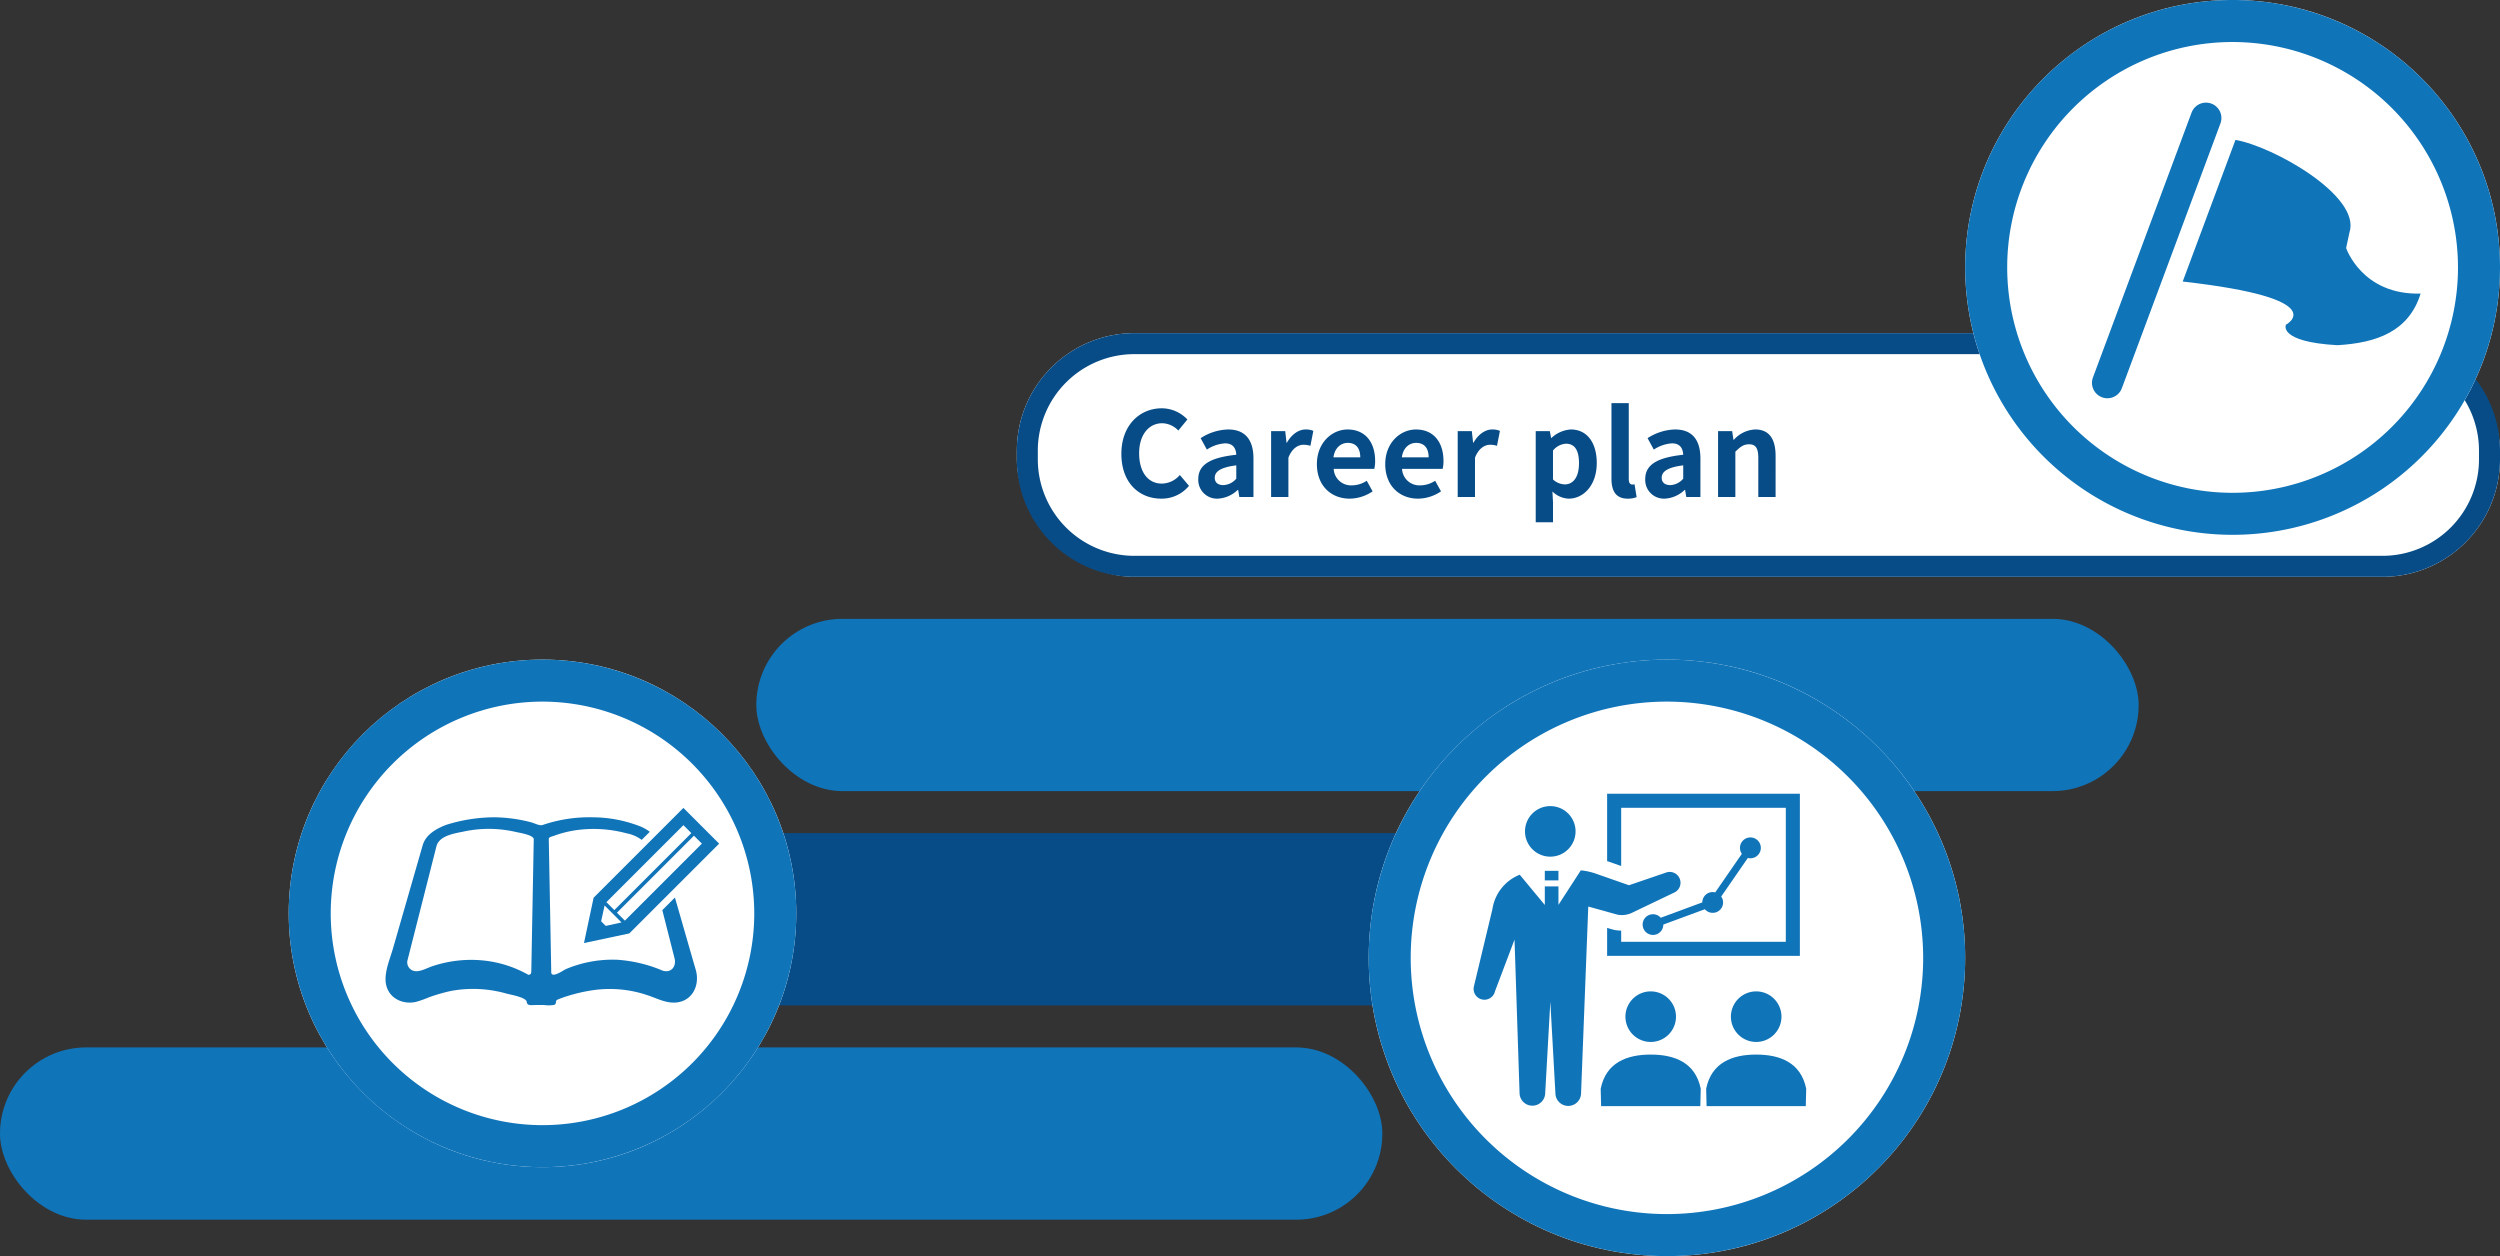
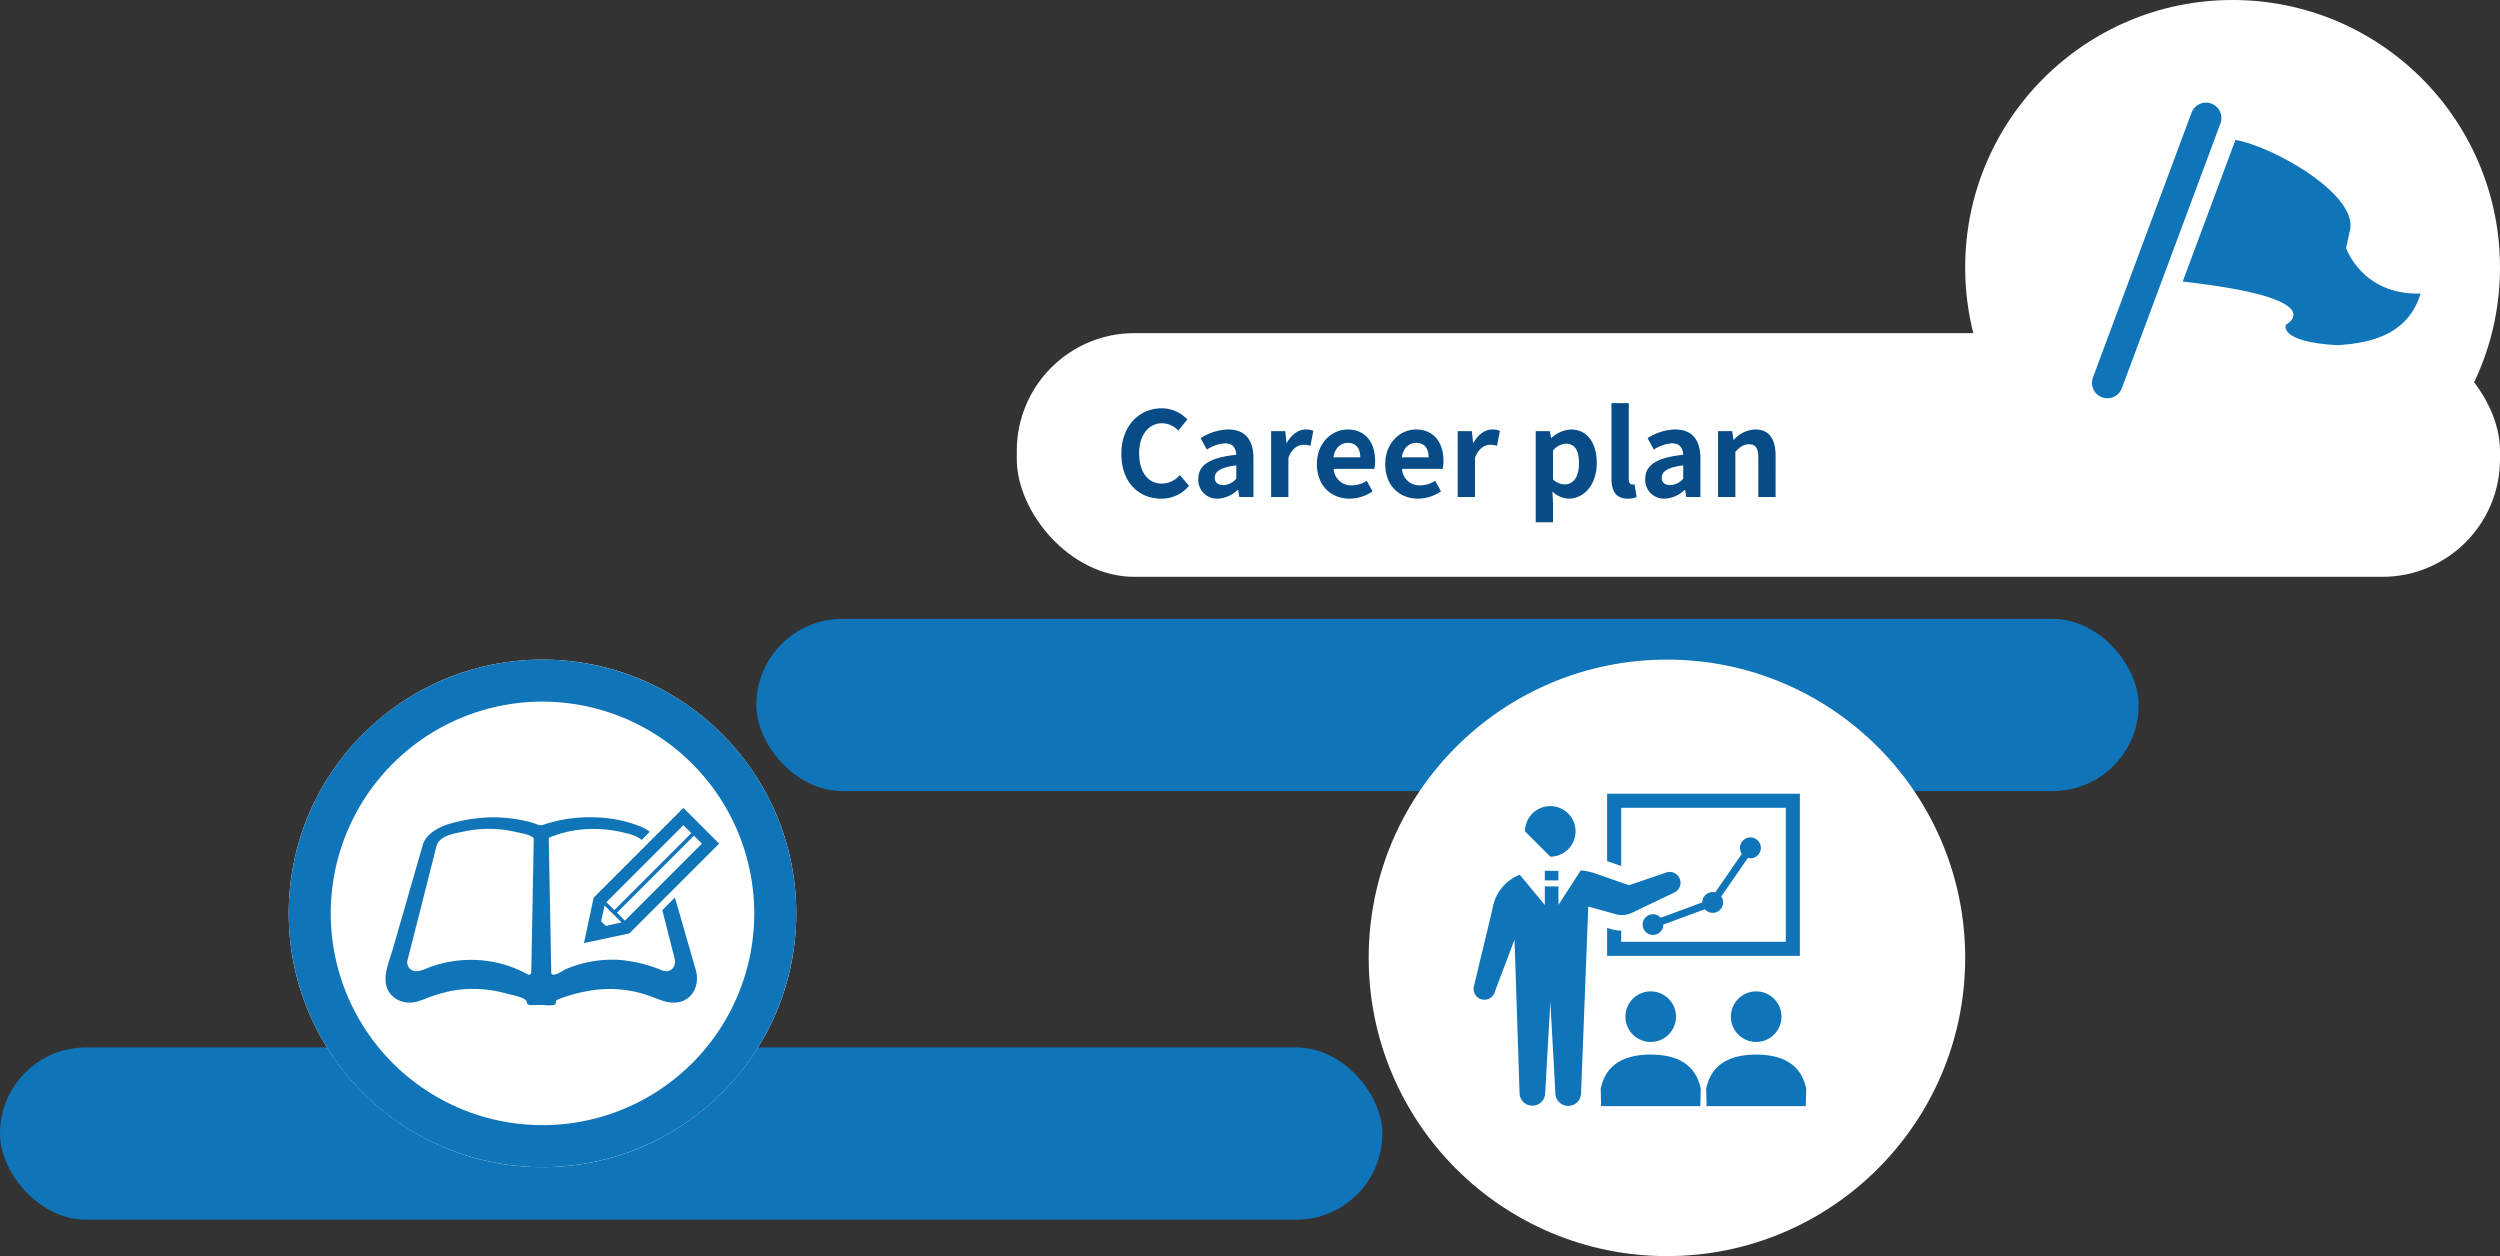
<svg xmlns="http://www.w3.org/2000/svg" width="595" height="298.95" viewBox="0 0 595 298.95">
  <rect x="0" y="0" width="595" height="298.95" fill="#333333" stroke="none" />
  <defs>
    <style>
      .cls-1 {
        fill: #1074b9;
      }

      .cls-2 {
        fill: #074c87;
      }

      .cls-3 {
        fill: #fff;
      }
    </style>
  </defs>
  <g id="Career_plan" data-name="Career plan" transform="translate(-443 -2314.714)">
    <rect id="長方形_591" data-name="長方形 591" class="cls-1" width="329" height="41" rx="20.5" transform="translate(443 2564)" />
-     <rect id="長方形_592" data-name="長方形 592" class="cls-2" width="329" height="41" rx="20.5" transform="translate(544 2513)" />
    <rect id="長方形_593" data-name="長方形 593" class="cls-1" width="329" height="41" rx="20.5" transform="translate(623 2462)" />
    <rect id="長方形_594" data-name="長方形 594" class="cls-3" width="353" height="58" rx="28" transform="translate(685 2394)" />
-     <path id="長方形_594_-_アウトライン" data-name="長方形 594 - アウトライン" class="cls-2" d="M28,5A22.977,22.977,0,0,0,5,28v2A22.977,22.977,0,0,0,28,53H325a22.977,22.977,0,0,0,23-23V28A22.977,22.977,0,0,0,325,5H28m0-5H325a28,28,0,0,1,28,28v2a28,28,0,0,1-28,28H28A28,28,0,0,1,0,30V28A28,28,0,0,1,28,0Z" transform="translate(685 2394)" />
    <circle id="楕円形_26" data-name="楕円形 26" class="cls-3" cx="63.643" cy="63.643" r="63.643" transform="translate(910.714 2314.714)" />
-     <path id="楕円形_26_-_アウトライン" data-name="楕円形 26 - アウトライン" class="cls-1" d="M63.643,10a53.643,53.643,0,1,0,53.643,53.643A53.7,53.7,0,0,0,63.643,10m0-10A63.643,63.643,0,1,1,0,63.643,63.643,63.643,0,0,1,63.643,0Z" transform="translate(910.714 2314.714)" />
    <ellipse id="楕円形_27" data-name="楕円形 27" class="cls-3" cx="60.4" cy="60.4" rx="60.4" ry="60.4" transform="translate(511.714 2471.699)" />
    <path id="楕円形_27_-_アウトライン" data-name="楕円形 27 - アウトライン" class="cls-1" d="M60.4,10a50.4,50.4,0,1,0,50.4,50.4A50.457,50.457,0,0,0,60.4,10m0-10A60.4,60.4,0,1,1,0,60.4,60.4,60.4,0,0,1,60.4,0Z" transform="translate(511.714 2471.699)" />
    <g id="えんぴつ付きのノートアイコン" transform="translate(534.758 2402.556)">
      <path id="パス_3282" data-name="パス 3282" class="cls-1" d="M73.272,153.165q-1.661-5.764-3.317-11.53-.541-1.875-1.081-3.753l-3,3q1.457,5.738,2.915,11.479c.48,1.885-.778,3.562-2.844,2.917a33.118,33.118,0,0,0-10.781-2.585,28.5,28.5,0,0,0-12.276,2.241c-.434.179-3.331,2.265-3.448.785q-.094-5.19-.191-10.379-.2-10.721-.4-21.439c-.007-.41.981-.615,1.185-.693a25.835,25.835,0,0,1,5.018-1.311,29.977,29.977,0,0,1,12.308.7,8.728,8.728,0,0,1,3.605,1.565l1.929-1.926a10.464,10.464,0,0,0-2.076-1.209,31.415,31.415,0,0,0-11.564-2.241A34.3,34.3,0,0,0,37.4,120.614c-.737.252-1.941-.417-2.694-.62-.887-.24-1.783-.441-2.687-.611a36.319,36.319,0,0,0-6.038-.6,38.452,38.452,0,0,0-11.52,1.793c-.814.305-.233.09-.051.022-2.307.872-4.836,2.3-5.563,4.826-.182.632-.366,1.265-.548,1.9l-2.762,9.6q-1.89,6.563-3.777,13.122c-.732,2.546-2.183,5.817-1.64,8.494.664,3.314,3.906,4.841,7.038,4.2a24.021,24.021,0,0,0,3.164-1.112,40.271,40.271,0,0,1,5.383-1.541,29.075,29.075,0,0,1,13.207.688c.967.249,4.589.875,4.693,1.955.1,1.008,1.257.734,1.987.734h2.173a7.026,7.026,0,0,0,2.406-.046c.632-.274.145-.967.741-1.226a24.683,24.683,0,0,1,2.5-.9,39.364,39.364,0,0,1,6.042-1.371,27.9,27.9,0,0,1,12.705,1.148c2.459.775,4.843,2.2,7.511,1.728,3.637-.644,5.124-4.361,4.17-7.675C73.662,154.461,73.458,153.814,73.272,153.165ZM35.12,132.4q-.218,11.524-.429,23.046c-.01.514-.15.833-.722.819a27.22,27.22,0,0,0-10.374-3.368,28.981,28.981,0,0,0-12.325,1.289c-1.248.385-2.643,1.233-3.966,1.233a2.113,2.113,0,0,1-2.04-2.755q1.388-5.455,2.772-10.912,1.628-6.414,3.256-12.831.407-1.6.812-3.2c.661-2.607,4.349-3.1,6.551-3.559a28.476,28.476,0,0,1,12.376.119c.708.167,4.264.715,4.245,1.73Q35.195,128.2,35.12,132.4Z" transform="translate(0 -12.11)" />
      <path id="パス_3283" data-name="パス 3283" class="cls-1" d="M304.609,136.6l10.784-2.287,21.374-21.369-8.5-8.5L306.9,125.813Zm28.059-23.656-18.326,18.324-1.892-1.892,18.326-18.324Zm-4.4-4.4,1.892,1.892-18.326,18.324-1.892-1.892Zm-18.755,19.123,4.029,4.032-3.753.826-1.1-1.1Z" transform="translate(-257.378)" />
    </g>
    <g id="旗のフリーアイコンその3" transform="translate(940.89 2313.417)">
      <path id="パス_3284" data-name="パス 3284" class="cls-1" d="M153.927,83.775c9.066,1.571,29.926,13.375,27.138,22l-.8,3.738s3.776,11.231,17.726,10.837c-2.79,9.016-10.446,11.742-19.819,12.286-14.16-.814-12.241-4.865-12.241-4.865s11.682-6.206-24.56-10.286Z" transform="translate(-119.776 -49.181)" />
      <path id="パス_3285" data-name="パス 3285" class="cls-1" d="M3.672,96.083a3.671,3.671,0,0,1-3.44-4.951L23.7,28.113a3.668,3.668,0,1,1,6.875,2.561L7.109,93.694A3.668,3.668,0,0,1,3.672,96.083Z" transform="translate(0)" />
    </g>
    <ellipse id="楕円形_28" data-name="楕円形 28" class="cls-3" cx="70.983" cy="70.983" rx="70.983" ry="70.983" transform="translate(768.749 2471.699)" />
-     <path id="楕円形_28_-_アウトライン" data-name="楕円形 28 - アウトライン" class="cls-1" d="M70.983,10a60.983,60.983,0,1,0,60.983,60.983A61.052,61.052,0,0,0,70.983,10m0-10A70.983,70.983,0,1,1,0,70.983,70.983,70.983,0,0,1,70.983,0Z" transform="translate(768.749 2471.699)" />
    <g id="プレゼンテーションのピクトグラム" transform="translate(793.717 2503.628)">
-       <path id="パス_3286" data-name="パス 3286" class="cls-1" d="M85.143,46.592a6.016,6.016,0,1,0-6.017-6.015A6.016,6.016,0,0,0,85.143,46.592Z" transform="translate(-66.892 -31.621)" />
+       <path id="パス_3286" data-name="パス 3286" class="cls-1" d="M85.143,46.592a6.016,6.016,0,1,0-6.017-6.015Z" transform="translate(-66.892 -31.621)" />
      <path id="パス_3287" data-name="パス 3287" class="cls-1" d="M208.882,18.9h39.181V50.786H208.882V48.123a9.418,9.418,0,0,1-1.529-.145l-.164-.03-1.653-.458v6.642h45.875V15.55H205.536V31.575l3.346,1.17Z" transform="translate(-173.758 -15.55)" />
      <path id="パス_3288" data-name="パス 3288" class="cls-1" d="M233.724,325.788a6.017,6.017,0,1,0,6.017-6.016A6.016,6.016,0,0,0,233.724,325.788Z" transform="translate(-197.588 -272.736)" />
      <path id="パス_3289" data-name="パス 3289" class="cls-1" d="M207.547,417.042c-5.643,0-10.656,1.881-11.906,8.138l.1,4.14h23.61l.1-4.14C218.2,418.923,213.188,417.042,207.547,417.042Z" transform="translate(-165.393 -354.967)" />
      <path id="パス_3290" data-name="パス 3290" class="cls-1" d="M396.079,325.788a6.017,6.017,0,1,0,6.017-6.016A6.017,6.017,0,0,0,396.079,325.788Z" transform="translate(-334.841 -272.736)" />
      <path id="パス_3291" data-name="パス 3291" class="cls-1" d="M369.9,417.042c-5.643,0-10.656,1.881-11.906,8.138l.1,4.14h23.61l.1-4.14C380.555,418.923,375.543,417.042,369.9,417.042Z" transform="translate(-302.645 -354.967)" />
      <path id="パス_3292" data-name="パス 3292" class="cls-1" d="M276.761,95.875a2.473,2.473,0,0,0-2.472,2.464l-9.886,3.654a2.462,2.462,0,1,0,.61,1.619l9.886-3.653a2.465,2.465,0,0,0,3.888-3.022l6.34-9.181a2.441,2.441,0,0,0,.6.082,2.482,2.482,0,1,0-2.026-1.062l-6.34,9.181A2.439,2.439,0,0,0,276.761,95.875Z" transform="translate(-219.858 -72.479)" />
      <path id="パス_3293" data-name="パス 3293" class="cls-1" d="M38,143.4l9.709-4.646a2.575,2.575,0,0,0-2-4.745l-8.73,2.983-7.9-2.762a15.2,15.2,0,0,0-3.559-.781l-5.324,8.208v-4.394H16.947v4.426l-5.963-7.2a10.468,10.468,0,0,0-6.5,8.167l-4.42,18.45A2.575,2.575,0,1,0,5.09,162.23l4.649-12.293,1.2,36.583a3.052,3.052,0,0,0,6.1,0L18.26,164.7l1.21,21.816a3.053,3.053,0,0,0,6.105,0l1.717-44.453L34.261,144A5.69,5.69,0,0,0,38,143.4Z" transform="translate(0 -115.22)" />
      <rect id="長方形_595" data-name="長方形 595" class="cls-1" width="3.246" height="2.275" transform="translate(16.947 18.344)" />
    </g>
    <path id="パス_3379" data-name="パス 3379" class="cls-2" d="M-68.628.392A8.386,8.386,0,0,0-62.02-2.66L-64.2-5.236a5.715,5.715,0,0,1-4.284,2.044c-3.276,0-5.4-2.716-5.4-7.224,0-4.452,2.352-7.14,5.488-7.14a5.458,5.458,0,0,1,3.836,1.736l2.156-2.632a8.452,8.452,0,0,0-6.076-2.66c-5.236,0-9.632,4-9.632,10.836C-78.12-3.36-73.864.392-68.628.392Zm13.468,0A7.373,7.373,0,0,0-50.428-1.68h.112l.28,1.68h3.36V-9.156c0-4.536-2.044-6.916-6.02-6.916A12.526,12.526,0,0,0-59.248-14l1.484,2.716a8.859,8.859,0,0,1,4.312-1.484c1.932,0,2.6,1.176,2.688,2.716-6.328.672-9.044,2.436-9.044,5.8A4.454,4.454,0,0,0-55.16.392Zm1.344-3.22c-1.2,0-2.072-.532-2.072-1.764,0-1.4,1.288-2.464,5.124-2.94v3.164A4.261,4.261,0,0,1-53.816-2.828ZM-42.476,0h4.116V-9.352c.868-2.268,2.352-3.08,3.584-3.08a5.238,5.238,0,0,1,1.652.252l.7-3.556a4.436,4.436,0,0,0-1.848-.336c-1.624,0-3.3,1.12-4.452,3.164h-.084l-.308-2.772h-3.36Zm18.7.392a9.871,9.871,0,0,0,5.46-1.736l-1.4-2.52A6.463,6.463,0,0,1-23.24-2.772a4.12,4.12,0,0,1-4.34-3.92h9.66a7.738,7.738,0,0,0,.2-1.9c0-4.312-2.24-7.476-6.552-7.476-3.724,0-7.308,3.164-7.308,8.232C-31.584-2.66-28.168.392-23.772.392Zm-3.864-9.828c.308-2.268,1.764-3.444,3.416-3.444,2.016,0,2.968,1.344,2.968,3.444ZM-7.5.392a9.871,9.871,0,0,0,5.46-1.736l-1.4-2.52A6.463,6.463,0,0,1-6.972-2.772a4.12,4.12,0,0,1-4.34-3.92h9.66a7.738,7.738,0,0,0,.2-1.9c0-4.312-2.24-7.476-6.552-7.476-3.724,0-7.308,3.164-7.308,8.232C-15.316-2.66-11.9.392-7.5.392Zm-3.864-9.828C-11.06-11.7-9.6-12.88-7.952-12.88c2.016,0,2.968,1.344,2.968,3.444ZM1.932,0H6.048V-9.352c.868-2.268,2.352-3.08,3.584-3.08a5.238,5.238,0,0,1,1.652.252l.7-3.556a4.436,4.436,0,0,0-1.848-.336c-1.624,0-3.3,1.12-4.452,3.164H5.6L5.292-15.68H1.932ZM20.5,6.02h4.116V1.26l-.14-2.576A5.828,5.828,0,0,0,28.364.392c3.444,0,6.664-3.108,6.664-8.484,0-4.816-2.3-7.98-6.16-7.98a7.444,7.444,0,0,0-4.62,2.016h-.084l-.308-1.624H20.5ZM27.44-3a4.272,4.272,0,0,1-2.828-1.176V-11.06a4.319,4.319,0,0,1,3.08-1.624c2.156,0,3.108,1.652,3.108,4.648C30.8-4.62,29.344-3,27.44-3ZM42.392.392A5.5,5.5,0,0,0,44.52.028l-.5-3.052a2.32,2.32,0,0,1-.56.056c-.392,0-.812-.308-.812-1.26V-22.344H38.528V-4.4C38.528-1.484,39.536.392,42.392.392Zm8.82,0A7.373,7.373,0,0,0,55.944-1.68h.112L56.336,0H59.7V-9.156c0-4.536-2.044-6.916-6.02-6.916A12.526,12.526,0,0,0,47.124-14l1.484,2.716a8.859,8.859,0,0,1,4.312-1.484c1.932,0,2.6,1.176,2.688,2.716-6.328.672-9.044,2.436-9.044,5.8A4.454,4.454,0,0,0,51.212.392Zm1.344-3.22c-1.2,0-2.072-.532-2.072-1.764,0-1.4,1.288-2.464,5.124-2.94v3.164A4.261,4.261,0,0,1,52.556-2.828ZM63.9,0h4.116V-10.78c1.148-1.148,1.96-1.764,3.248-1.764,1.54,0,2.212.84,2.212,3.276V0h4.116V-9.772c0-3.948-1.456-6.3-4.844-6.3a7.227,7.227,0,0,0-5.1,2.464h-.084l-.308-2.072H63.9Z" transform="translate(788 2433)" />
  </g>
</svg>